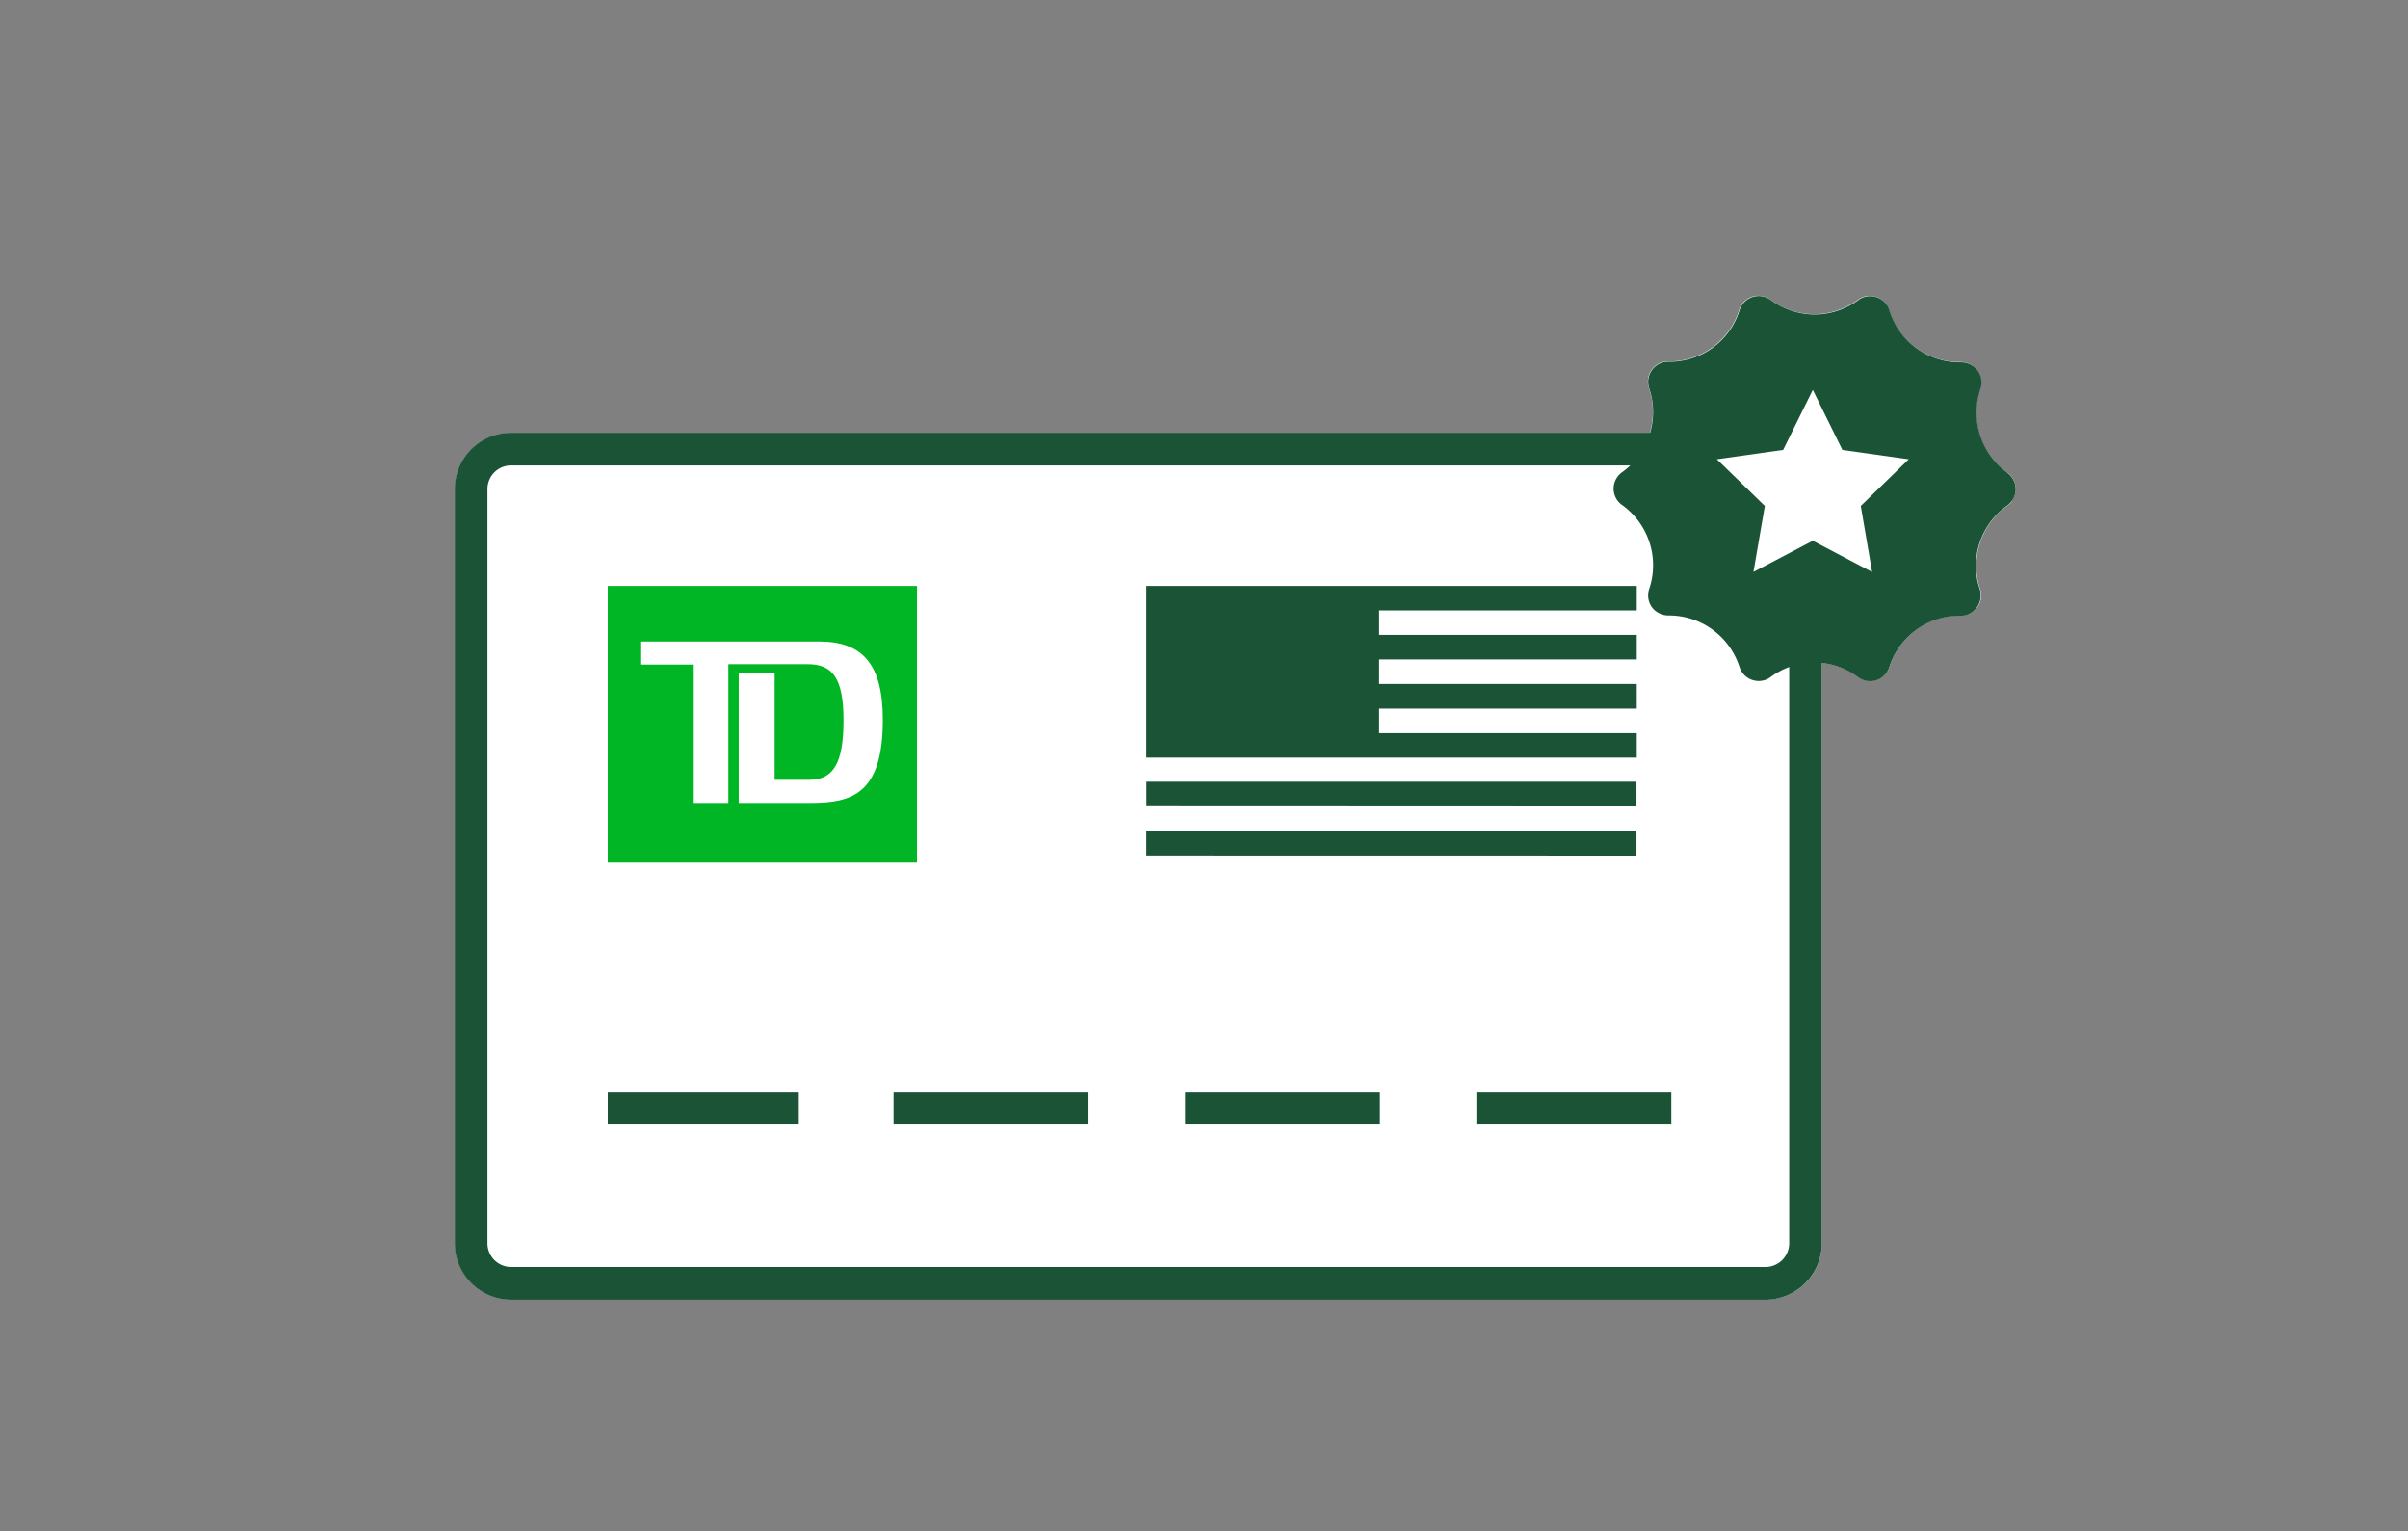
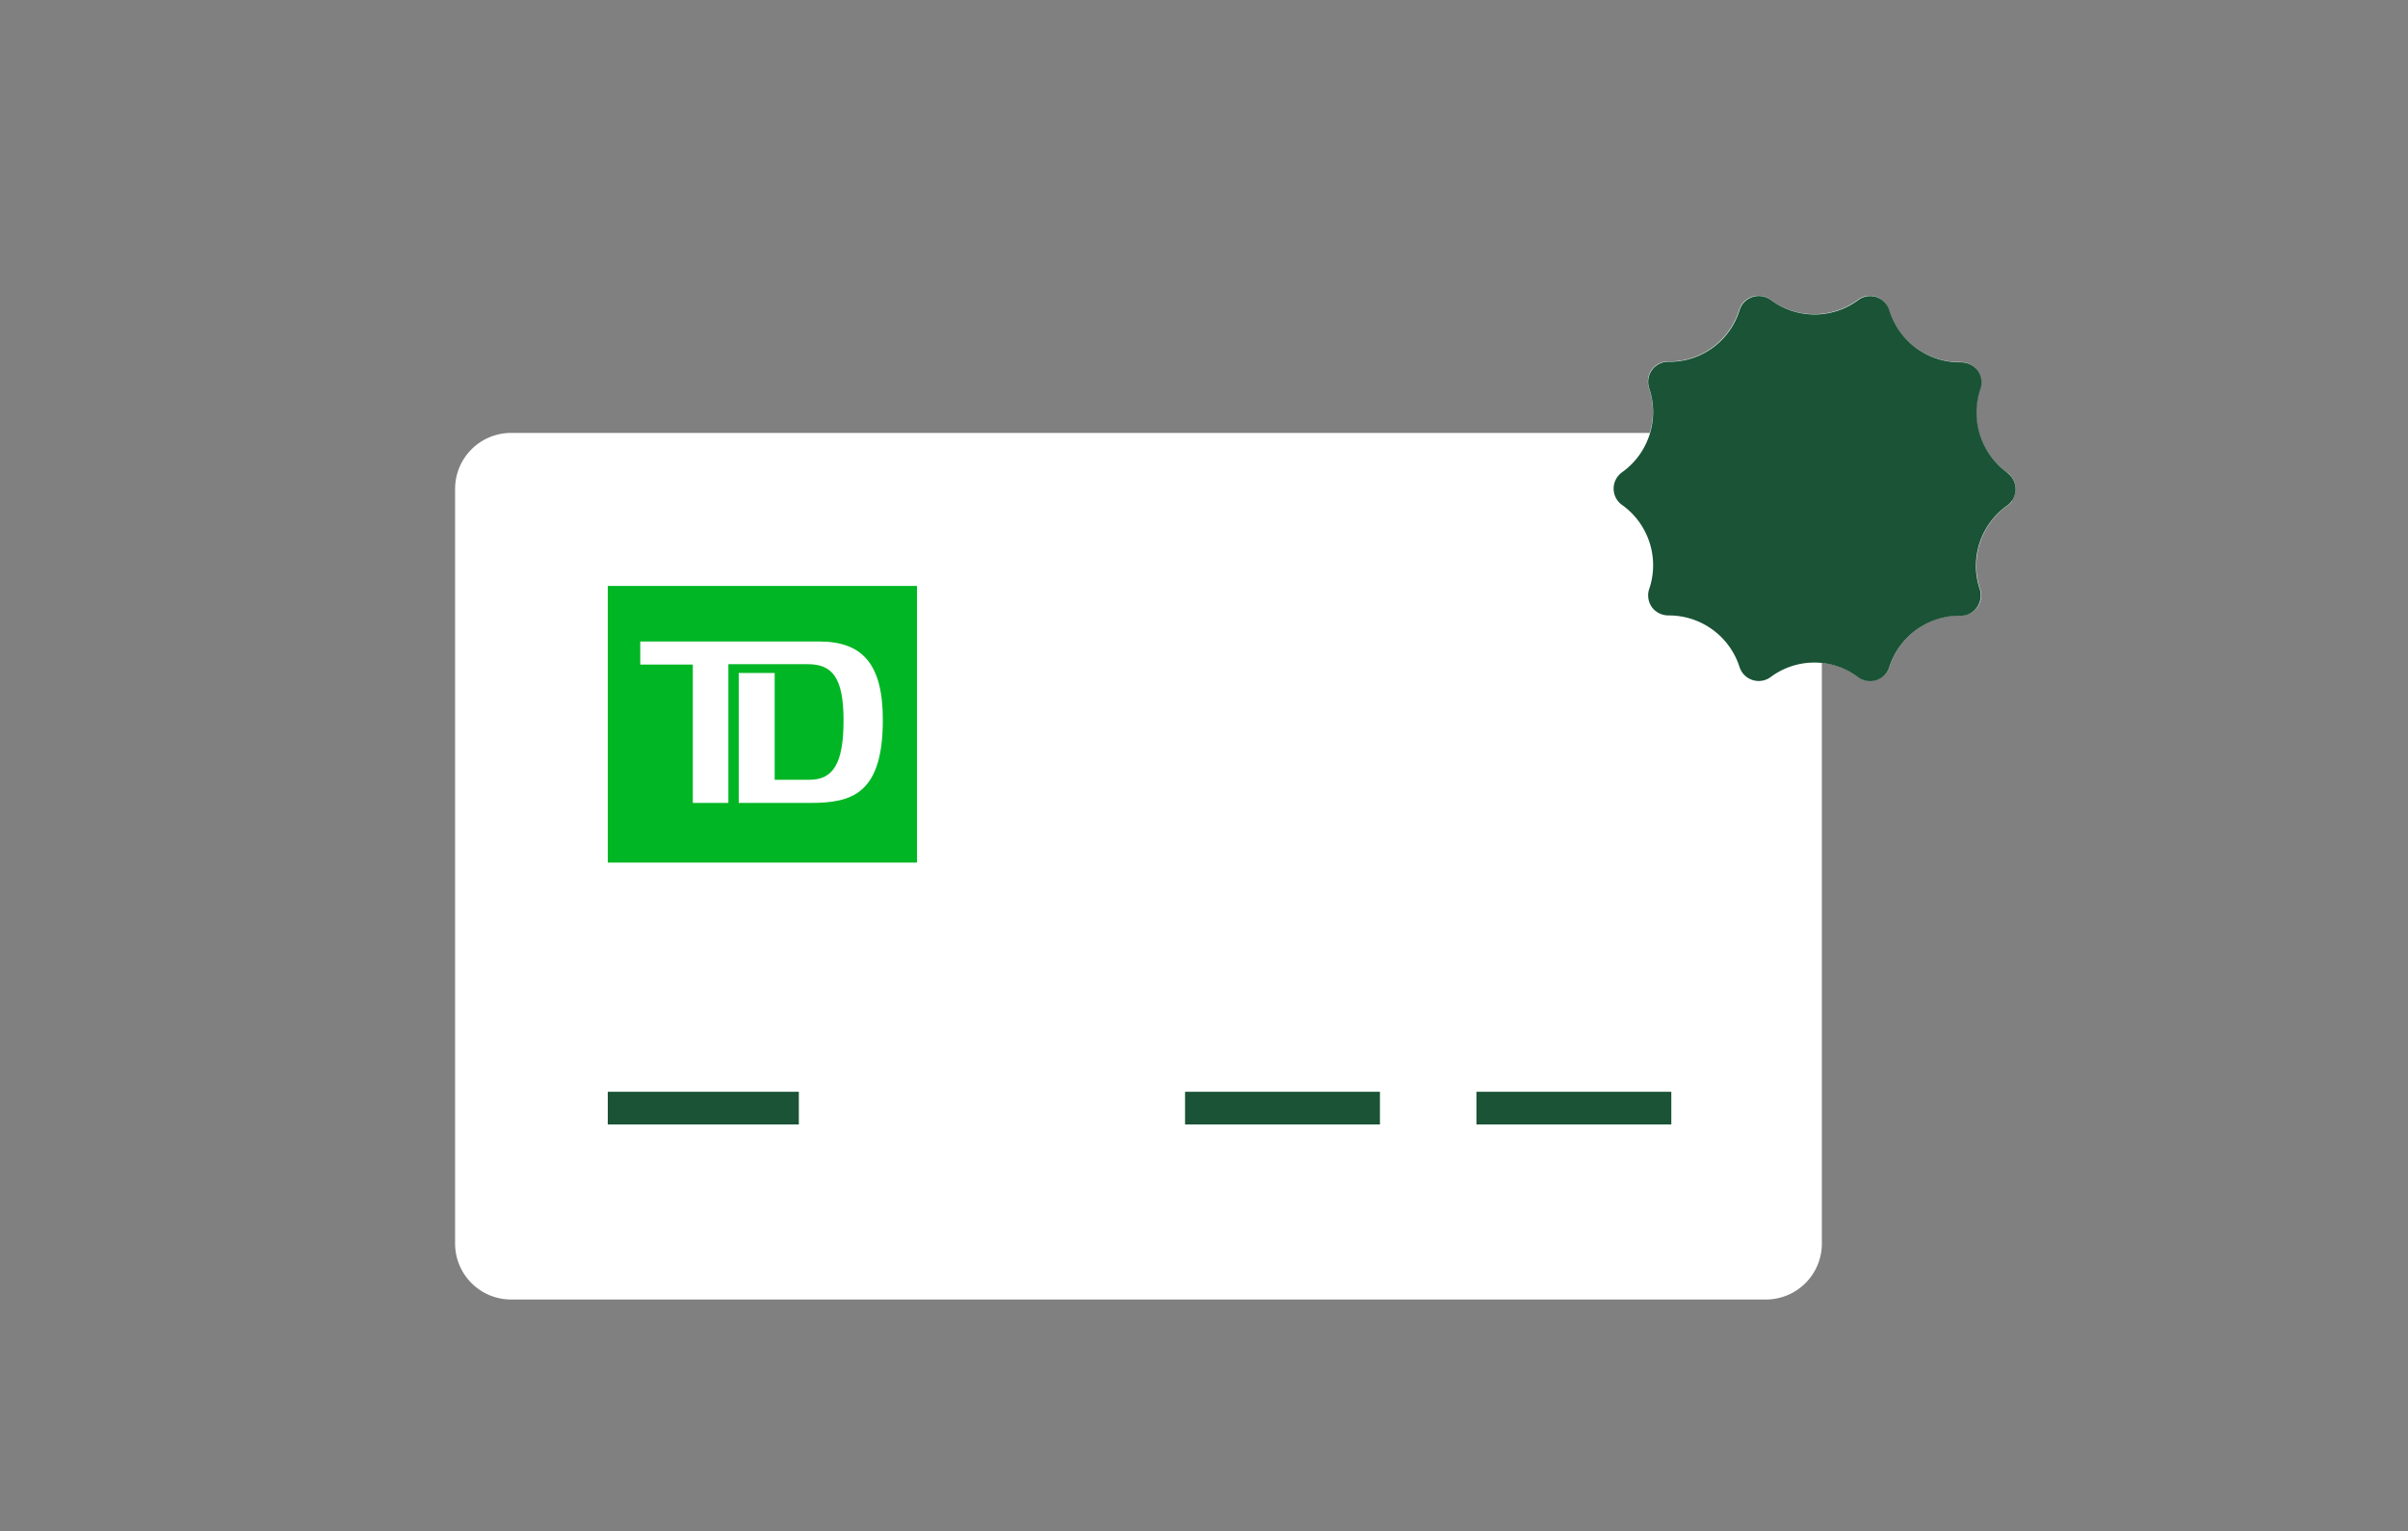
<svg xmlns="http://www.w3.org/2000/svg" id="FLAT_ART" data-name="FLAT ART" viewBox="0 0 258 164">
  <rect x="0" y="0" width="258" height="164" fill="#808080" stroke="none" />
  <title>USBorderlessPlan-Compare</title>
  <path d="M215.6,53.64a2.12,2.12,0,0,1-.49.5,7.83,7.83,0,0,0-2.46,2.79,8,8,0,0,0-.9,3.62,7.53,7.53,0,0,0,.41,2.55,2.14,2.14,0,0,1-1.36,2.71,2.32,2.32,0,0,1-.63.11h0a7.91,7.91,0,0,0-7.72,5.5,2.14,2.14,0,0,1-2.69,1.41,2.1,2.1,0,0,1-.65-.33A7.92,7.92,0,0,0,195.2,71v62.19a6,6,0,0,1-6,6H54.76a6,6,0,0,1-6-6V52.37a6,6,0,0,1,6-6h122a7.8,7.8,0,0,0-.08-4.8A2.16,2.16,0,0,1,178,38.83a2.28,2.28,0,0,1,.7-.11h.12a7.84,7.84,0,0,0,7.52-5.53,2.16,2.16,0,0,1,2.7-1.42,2.1,2.1,0,0,1,.65.33,7.85,7.85,0,0,0,9.38,0,2.14,2.14,0,0,1,3,.47,2,2,0,0,1,.33.68,7.92,7.92,0,0,0,7.5,5.53h.19a2.32,2.32,0,0,1,1.52.6,2.07,2.07,0,0,1,.65,1.51,1.94,1.94,0,0,1-.11.72,7.94,7.94,0,0,0,2.9,9,2.14,2.14,0,0,1,.51,3Z" style="fill:#fff" />
-   <path d="M147.77,65.38V68h27.6v2.63h-27.6v2.63h27.6V75.9h-27.6v2.63h27.6v2.62H122.82V62.76h52.55v2.62Zm27.57,21V83.73l-52.51,0v2.63Zm0,5.26V89L122.82,89v2.63Z" style="fill:#1a5336" />
  <path d="M65.12,62.76V92.39H98.25V62.76ZM86.87,86H79.15V72.08H83V83.52h3.73c2.57,0,3.65-1.79,3.65-6.38s-1.23-6-3.84-6h-8.5V86H74.23V71.18H68.6V68.71H87.77c4.62,0,6.82,2.4,6.82,8.39C94.59,85,91.31,86,86.87,86Z" style="fill:#00b624" />
-   <path d="M193.45,71v62.18a4.3,4.3,0,0,1-4.28,4.28H54.76a4.29,4.29,0,0,1-4.28-4.28V52.37a4.28,4.28,0,0,1,4.28-4.27H177" style="fill:none;stroke:#1a5336;stroke-linecap:square;stroke-miterlimit:10;stroke-width:3.5px" />
  <line x1="65.12" y1="118.69" x2="85.59" y2="118.69" style="fill:none;stroke:#1a5336;stroke-miterlimit:10;stroke-width:3.5px" />
-   <line x1="95.74" y1="118.69" x2="116.62" y2="118.69" style="fill:none;stroke:#1a5336;stroke-miterlimit:10;stroke-width:3.5px" />
  <line x1="126.97" y1="118.69" x2="147.85" y2="118.69" style="fill:none;stroke:#1a5336;stroke-miterlimit:10;stroke-width:3.5px" />
  <line x1="158.19" y1="118.69" x2="179.07" y2="118.69" style="fill:none;stroke:#1a5336;stroke-miterlimit:10;stroke-width:3.5px" />
-   <path d="M215.09,50.64a7.94,7.94,0,0,1-2.9-9,1.94,1.94,0,0,0,.11-.72,2.07,2.07,0,0,0-.65-1.51,2.32,2.32,0,0,0-1.52-.6h-.19a7.92,7.92,0,0,1-7.5-5.53,2,2,0,0,0-.33-.68,2.14,2.14,0,0,0-3-.47,7.85,7.85,0,0,1-9.38,0,2.34,2.34,0,0,0-.65-.33,2.16,2.16,0,0,0-2.7,1.42,7.84,7.84,0,0,1-7.52,5.53h-.12a2.28,2.28,0,0,0-.7.11,2.16,2.16,0,0,0-1.34,2.72,7.93,7.93,0,0,1-2.9,9,2.06,2.06,0,0,0-.51.51,2.14,2.14,0,0,0,.51,3,7.93,7.93,0,0,1,2.9,9,2,2,0,0,0-.11.72,2.14,2.14,0,0,0,.65,1.51,2.25,2.25,0,0,0,1.52.6h.09a7.94,7.94,0,0,1,7.53,5.53,2.44,2.44,0,0,0,.32.62,2.16,2.16,0,0,0,3,.46,7.83,7.83,0,0,1,9.39,0,2.1,2.1,0,0,0,.65.33,2.14,2.14,0,0,0,2.69-1.41,7.91,7.91,0,0,1,7.72-5.5h0a2.2,2.2,0,0,0,.62-.11A2.14,2.14,0,0,0,212,64.74a2.22,2.22,0,0,0,.12-1.64,7.53,7.53,0,0,1-.41-2.55h0a7.89,7.89,0,0,1,3.36-6.41,2.12,2.12,0,0,0,.49-.5,2.14,2.14,0,0,0-.51-3Zm-15.72,3.55,1.21,7.07-6.35-3.34-6.36,3.34,1.22-7.07-5.14-5,7.1-1,3.18-6.43,3.17,6.43,7.11,1Z" style="fill:#1a5336" />
+   <path d="M215.09,50.64a7.94,7.94,0,0,1-2.9-9,1.94,1.94,0,0,0,.11-.72,2.07,2.07,0,0,0-.65-1.51,2.32,2.32,0,0,0-1.52-.6h-.19a7.92,7.92,0,0,1-7.5-5.53,2,2,0,0,0-.33-.68,2.14,2.14,0,0,0-3-.47,7.85,7.85,0,0,1-9.38,0,2.34,2.34,0,0,0-.65-.33,2.16,2.16,0,0,0-2.7,1.42,7.84,7.84,0,0,1-7.52,5.53h-.12a2.28,2.28,0,0,0-.7.11,2.16,2.16,0,0,0-1.34,2.72,7.93,7.93,0,0,1-2.9,9,2.06,2.06,0,0,0-.51.51,2.14,2.14,0,0,0,.51,3,7.93,7.93,0,0,1,2.9,9,2,2,0,0,0-.11.72,2.14,2.14,0,0,0,.65,1.51,2.25,2.25,0,0,0,1.52.6h.09a7.94,7.94,0,0,1,7.53,5.53,2.44,2.44,0,0,0,.32.62,2.16,2.16,0,0,0,3,.46,7.83,7.83,0,0,1,9.39,0,2.1,2.1,0,0,0,.65.33,2.14,2.14,0,0,0,2.69-1.41,7.91,7.91,0,0,1,7.72-5.5h0a2.2,2.2,0,0,0,.62-.11A2.14,2.14,0,0,0,212,64.74a2.22,2.22,0,0,0,.12-1.64,7.53,7.53,0,0,1-.41-2.55h0a7.89,7.89,0,0,1,3.36-6.41,2.12,2.12,0,0,0,.49-.5,2.14,2.14,0,0,0-.51-3ZZ" style="fill:#1a5336" />
</svg>